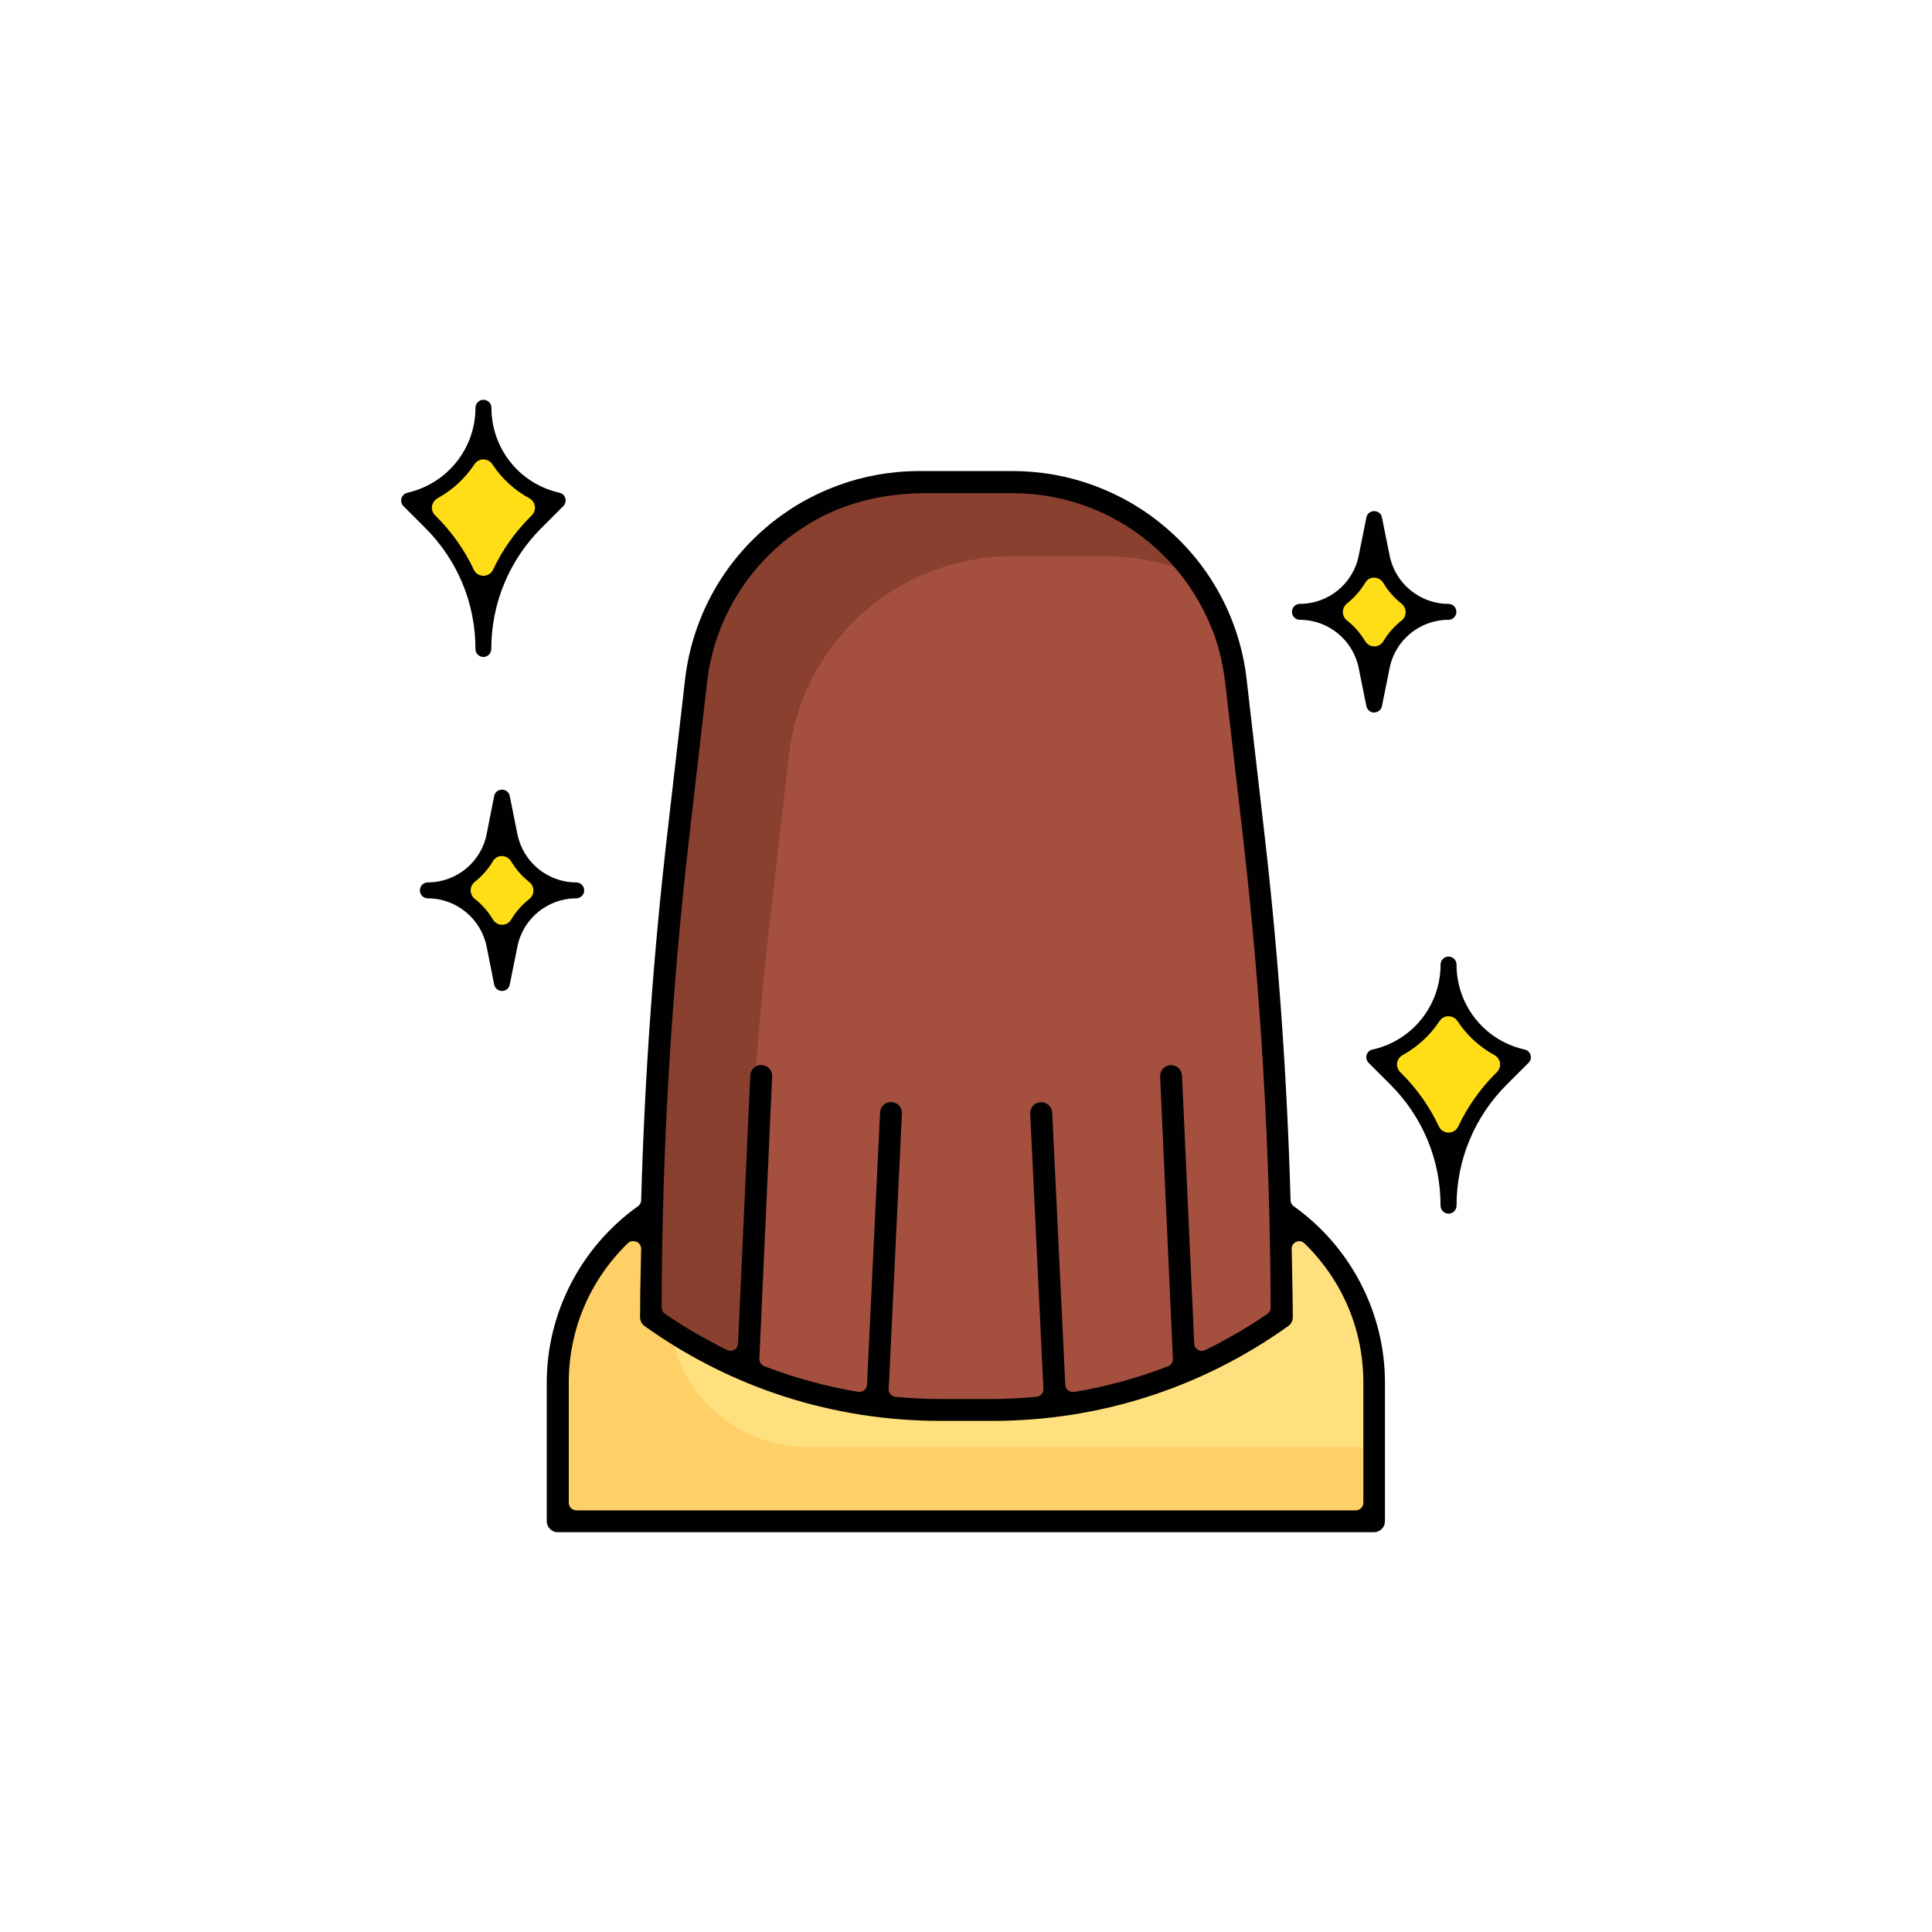
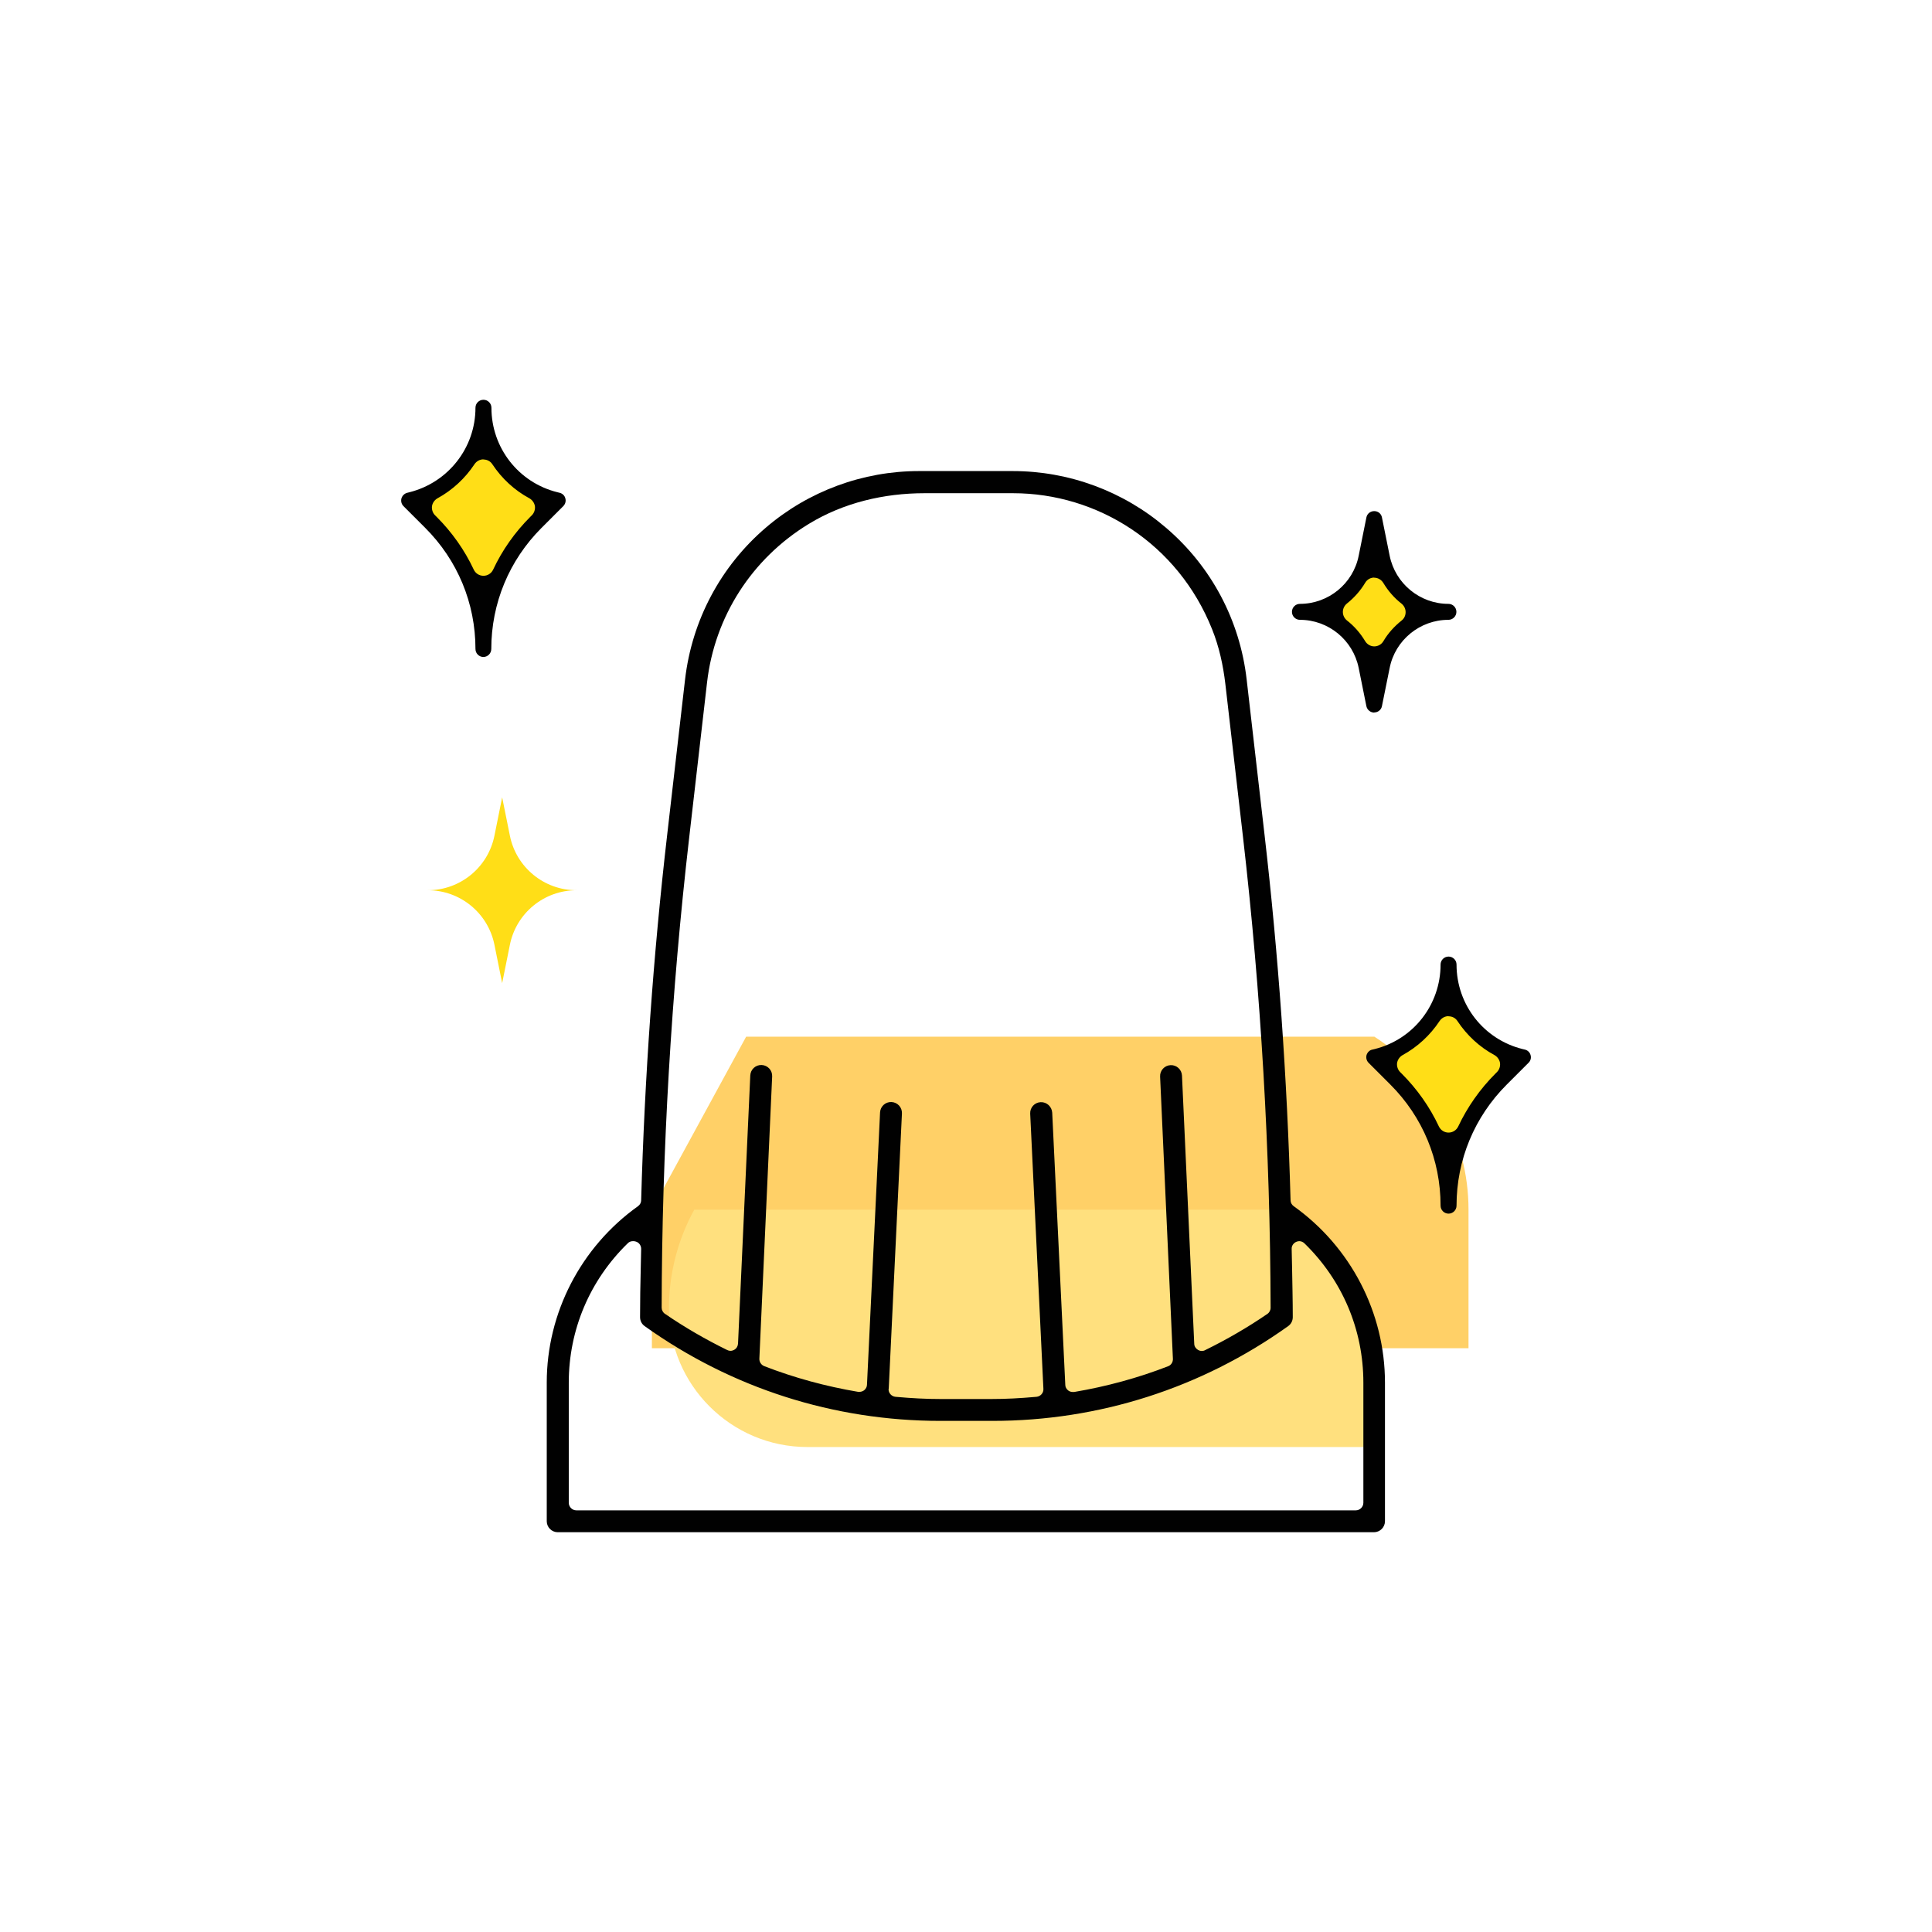
<svg xmlns="http://www.w3.org/2000/svg" viewBox="0 0 140.39 140.39" data-name="Layer 1" id="Layer_1">
-   <path fill="#ffd067" d="M47.37,87.9c-4.2,2.71-6.84,7.41-6.84,12.57v10.07h59.34v-10.07c0-5.16-2.65-9.86-6.84-12.57h-45.65Z" />
+   <path fill="#ffd067" d="M47.37,87.9v10.07h59.34v-10.07c0-5.16-2.65-9.86-6.84-12.57h-45.65Z" />
  <path fill="#ffe07e" d="M99.86,100.47c0-5.16-2.65-9.86-6.84-12.57h-42.57c-1.18,2.15-1.84,4.61-1.84,7.18,0,5.56,4.51,10.07,10.07,10.07h41.17v-4.68Z" />
-   <path fill="#89402f" d="M72.08,102.45c7.55,0,14.9-2.36,21.04-6.74,0-11.68-.67-23.35-2.01-34.95l-1.3-11.29c-.47-4.08-2.47-7.84-5.59-10.52-2.96-2.54-6.73-3.93-10.62-3.93h-6.81c-3.89,0-7.66,1.39-10.62,3.93-3.12,2.68-5.12,6.43-5.59,10.52l-1.3,11.29c-1.34,11.6-2.01,23.27-2.01,34.95,6.14,4.39,13.5,6.74,21.04,6.74h3.77Z" />
-   <path fill="#a5503f" d="M91.11,60.76l-1.3-11.29c-.32-2.81-1.38-5.46-3.02-7.71-2.02-.87-4.21-1.34-6.44-1.34h-6.81c-3.89,0-7.66,1.39-10.62,3.93-3.12,2.68-5.12,6.43-5.59,10.52l-1.3,11.29c-1.28,11.07-1.93,22.2-1.99,33.34,4.49,1.93,9.34,2.95,14.27,2.95h3.77c7.55,0,14.9-2.36,21.04-6.74,0-11.68-.67-23.35-2.01-34.95Z" />
  <path fill="#ffde17" d="M35.13,47.16c0-3.45,1.37-6.77,3.81-9.21l1.58-1.58-.16-.04c-3.08-.77-5.23-3.53-5.23-6.7,0,3.17-2.16,5.93-5.23,6.7l-.16.04,1.58,1.58c2.44,2.44,3.81,5.75,3.81,9.21Z" />
  <path fill="#ffde17" d="M105.26,87.62c0-3.45,1.37-6.77,3.81-9.21l1.58-1.58-.16-.04c-3.08-.77-5.23-3.53-5.23-6.7,0,3.17-2.16,5.93-5.23,6.7l-.16.04,1.58,1.58c2.44,2.44,3.81,5.75,3.81,9.21Z" />
  <path fill="#ffde17" d="M94.47,44.46c2.35,0,4.38,1.66,4.84,3.97l.56,2.78.56-2.78c.46-2.31,2.49-3.97,4.84-3.97-2.35,0-4.38-1.66-4.84-3.97l-.56-2.78-.56,2.78c-.46,2.31-2.49,3.97-4.84,3.97Z" />
  <path fill="#ffde17" d="M31.09,64.69c2.35,0,4.38,1.66,4.84,3.97l.56,2.78.56-2.78c.46-2.31,2.49-3.97,4.84-3.97-2.35,0-4.38-1.66-4.84-3.97l-.56-2.78-.56,2.78c-.46,2.31-2.49,3.97-4.84,3.97Z" />
  <path fill="#010101" d="M40.53,111.34c-.44,0-.8-.36-.8-.8v-10.07c0-5.07,2.48-9.86,6.63-12.82.14-.1.23-.26.23-.43.25-8.89.88-17.82,1.89-26.55l1.3-11.29c.5-4.3,2.58-8.22,5.86-11.03,3.1-2.66,7.06-4.12,11.14-4.12h6.81c4.08,0,8.04,1.46,11.14,4.12,3.29,2.81,5.37,6.73,5.86,11.03l1.3,11.29c1.01,8.74,1.64,17.68,1.89,26.55,0,.17.09.33.23.43,4.15,2.96,6.63,7.75,6.63,12.82v10.07c0,.44-.36.8-.8.8h-59.34ZM45.99,90.19c-.14,0-.28.05-.38.16-2.76,2.69-4.28,6.29-4.28,10.12v8.73c0,.3.25.55.55.55h56.64c.3,0,.55-.25.55-.55v-8.73c0-3.84-1.52-7.43-4.28-10.12-.1-.1-.24-.16-.38-.16-.07,0-.15.02-.22.05-.2.09-.34.29-.33.51l.03,1.4c.02,1.19.05,2.38.05,3.56,0,.26-.12.5-.33.65-6.31,4.51-13.75,6.89-21.5,6.89h-3.77c-7.76,0-15.19-2.38-21.5-6.89-.21-.15-.33-.39-.33-.65,0-1.18.02-2.37.05-3.56l.03-1.4c0-.22-.13-.43-.33-.51-.07-.03-.15-.05-.22-.05ZM64.57,100.92c-.02.3.21.55.5.58,1.22.11,2.25.16,3.24.16h3.77c.98,0,2.01-.05,3.24-.16.29-.03.52-.28.5-.58l-.96-20c-.02-.44.32-.81.76-.83h0c.44-.02.81.32.84.76l.95,19.78c0,.16.08.3.2.4.1.08.22.12.35.12.03,0,.06,0,.09,0,2.37-.4,4.67-1.03,6.83-1.87.22-.08.36-.3.35-.54l-.93-20.51c-.02-.44.32-.81.76-.83h0c.44-.02.81.32.83.76l.89,19.48c0,.19.11.35.27.45.09.05.18.08.28.08.08,0,.17-.02.24-.06,1.57-.77,3.09-1.65,4.52-2.63.15-.1.24-.27.24-.45-.03-11.37-.7-22.86-2-34.15l-1.29-11.19c-.16-1.35-.45-2.69-.96-3.96-2.48-6.22-8.32-9.89-14.47-9.89h-6.43c-2.94,0-5.88.69-8.39,2.22-4.18,2.54-6.86,6.77-7.41,11.52l-1.3,11.29c-1.3,11.27-1.98,22.76-2,34.15,0,.18.09.35.24.45,1.43.98,2.95,1.86,4.52,2.63.08.04.16.06.24.06.1,0,.19-.03.28-.08.16-.09.26-.26.27-.45l.89-19.48c.02-.44.39-.78.83-.76h0c.44.02.78.39.76.83l-.93,20.51c-.01.23.13.45.35.54,2.16.84,4.46,1.47,6.83,1.87.03,0,.06,0,.09,0,.12,0,.25-.04.35-.12.12-.1.2-.25.2-.4l.95-19.78c.02-.44.39-.78.83-.76h0c.44.02.78.39.76.83l-.96,20.01Z" />
  <path fill="#010101" d="M35.13,47.74c-.32,0-.58-.26-.58-.58,0-3.33-1.3-6.45-3.65-8.8l-1.58-1.58c-.15-.15-.2-.36-.15-.56.06-.2.22-.36.42-.41l.16-.04c2.82-.71,4.8-3.23,4.8-6.14,0-.32.26-.58.58-.58s.58.26.58.58c0,2.91,1.97,5.44,4.8,6.14l.16.04c.2.05.36.2.41.4.06.2,0,.42-.15.57l-1.58,1.58c-2.35,2.35-3.65,5.48-3.65,8.8,0,.32-.26.58-.58.58ZM35.13,33.38c-.26,0-.5.13-.65.35-.68,1.03-1.61,1.89-2.69,2.48-.21.12-.36.33-.4.57-.03.24.05.49.22.66l.11.11c1.13,1.13,2.04,2.42,2.71,3.85.13.27.4.44.7.44s.57-.17.7-.44c.67-1.43,1.58-2.72,2.71-3.85l.11-.11c.17-.17.25-.42.22-.66-.04-.24-.19-.45-.4-.57-1.08-.58-2.01-1.44-2.69-2.47-.14-.22-.38-.35-.65-.35Z" />
  <path fill="#010101" d="M105.26,88.19c-.32,0-.58-.26-.58-.58,0-3.33-1.3-6.45-3.65-8.8l-1.58-1.58c-.15-.15-.2-.36-.15-.56.06-.2.22-.36.42-.4l.17-.04c2.82-.7,4.79-3.23,4.79-6.14,0-.32.26-.58.58-.58s.58.26.58.58c0,2.91,1.97,5.44,4.8,6.14l.17.04c.2.05.36.2.41.4.06.2,0,.42-.15.56l-1.58,1.58c-2.35,2.35-3.65,5.48-3.65,8.8,0,.32-.26.58-.58.58ZM105.26,73.84c-.26,0-.5.13-.65.35-.68,1.03-1.61,1.89-2.69,2.48-.21.12-.36.33-.4.57-.03.24.05.49.22.66l.11.11c1.13,1.13,2.04,2.42,2.71,3.85.13.27.4.44.7.44s.57-.17.7-.44c.67-1.42,1.58-2.72,2.71-3.85l.11-.11c.17-.17.25-.42.22-.66-.04-.24-.19-.45-.4-.57-1.08-.58-2.01-1.44-2.69-2.47-.14-.22-.38-.35-.65-.35Z" />
  <path fill="#010101" d="M99.86,51.78c-.27,0-.51-.19-.57-.46l-.56-2.78c-.41-2.03-2.2-3.5-4.27-3.5-.32,0-.58-.26-.58-.58s.26-.58.58-.58c2.07,0,3.87-1.47,4.27-3.5l.56-2.78c.05-.27.29-.46.57-.46s.51.19.56.46l.56,2.78c.41,2.03,2.2,3.5,4.27,3.5.32,0,.58.26.58.58s-.26.58-.58.58c-2.07,0-3.87,1.47-4.27,3.5l-.56,2.77c-.05.27-.29.46-.56.46ZM99.86,41.97c-.27,0-.52.14-.66.38-.34.57-.79,1.08-1.33,1.51-.18.15-.29.37-.29.61s.11.46.29.61c.54.42.98.93,1.33,1.51.14.23.39.38.66.38s.52-.14.66-.37c.34-.58.79-1.08,1.33-1.51.19-.15.29-.37.29-.61s-.11-.46-.29-.61c-.54-.42-.98-.93-1.33-1.51-.14-.23-.39-.38-.66-.38Z" />
-   <path fill="#010101" d="M36.48,72.01c-.27,0-.51-.19-.57-.46l-.55-2.77c-.41-2.03-2.21-3.5-4.27-3.5-.32,0-.58-.26-.58-.58s.26-.58.58-.58c2.07,0,3.87-1.47,4.27-3.5l.55-2.78c.05-.27.29-.46.57-.46s.51.19.56.46l.56,2.78c.41,2.03,2.2,3.5,4.27,3.5.32,0,.58.26.58.58s-.26.58-.58.58c-2.07,0-3.87,1.47-4.27,3.5l-.56,2.77c-.05.27-.29.46-.56.46ZM36.48,62.2c-.27,0-.52.14-.66.38-.34.57-.79,1.08-1.33,1.51-.18.15-.29.37-.29.61s.11.46.29.61c.54.42.98.93,1.33,1.51.14.23.39.38.66.38s.52-.14.66-.37c.34-.58.79-1.08,1.33-1.51.19-.15.29-.37.29-.61s-.11-.46-.29-.61c-.54-.42-.98-.93-1.33-1.51-.14-.23-.39-.38-.66-.38Z" />
</svg>